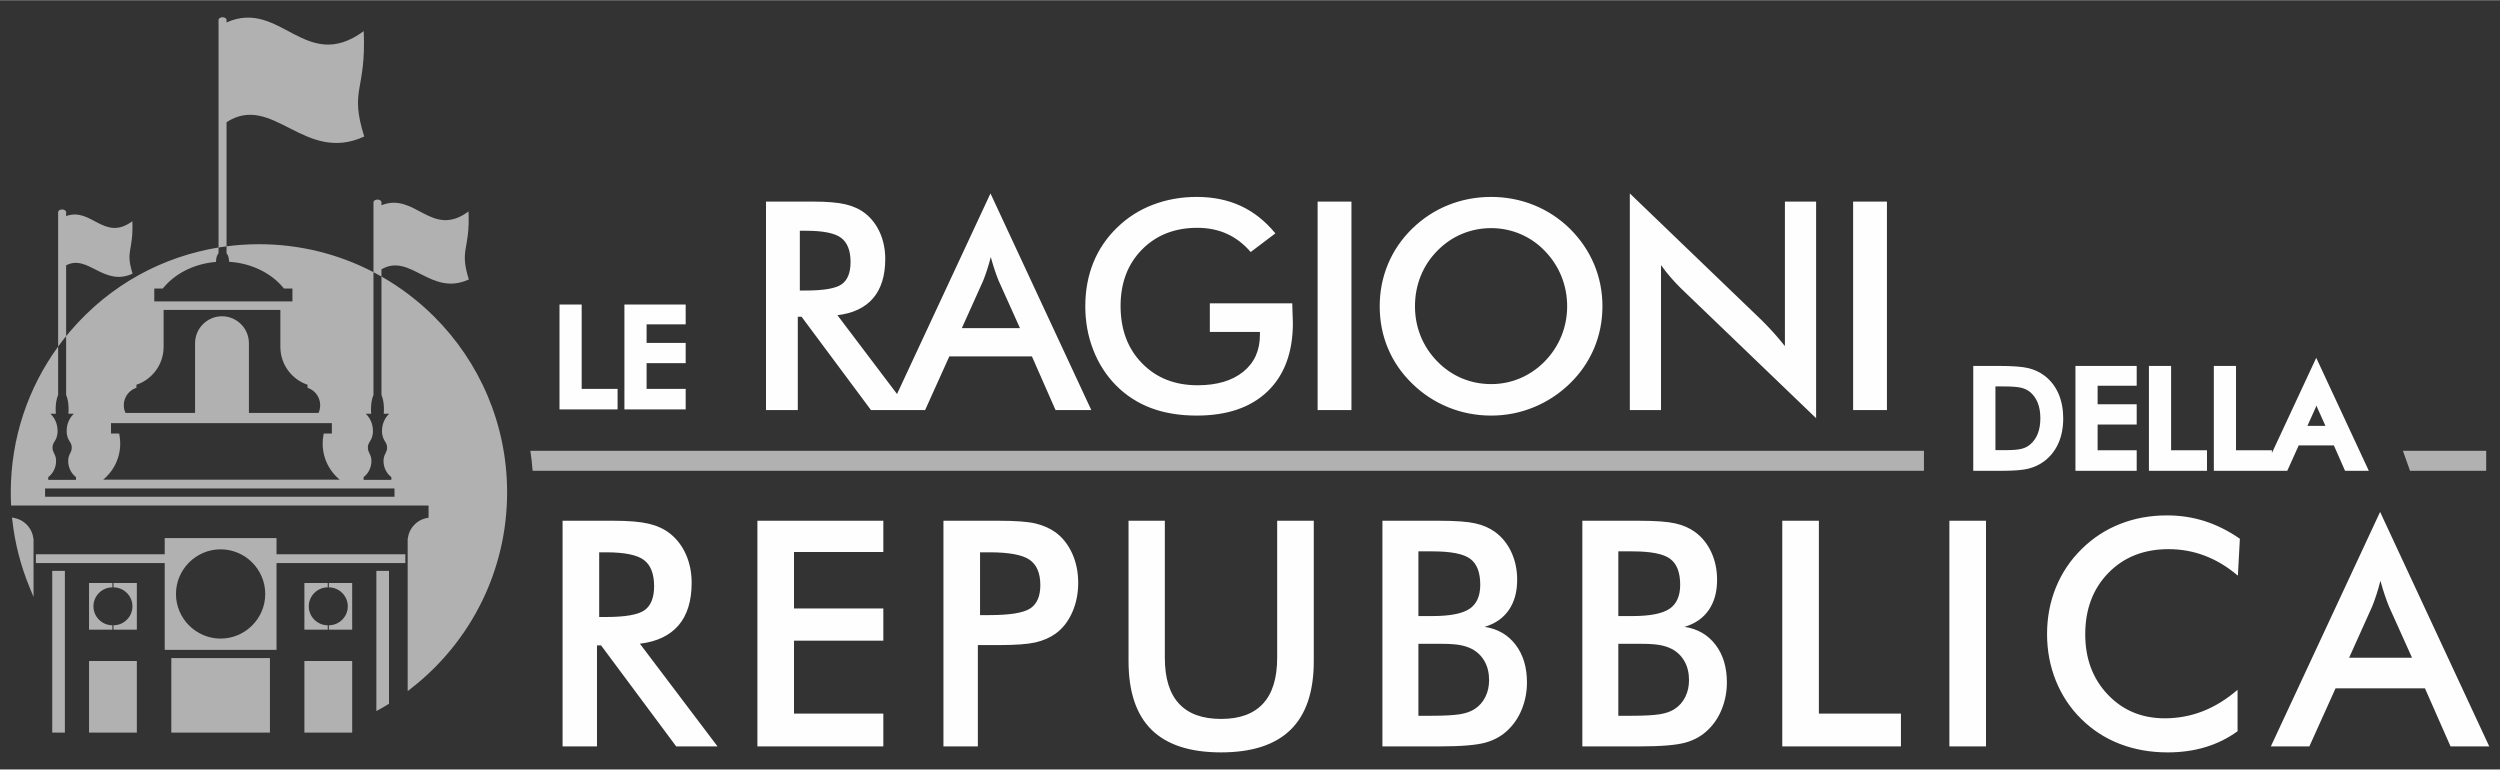
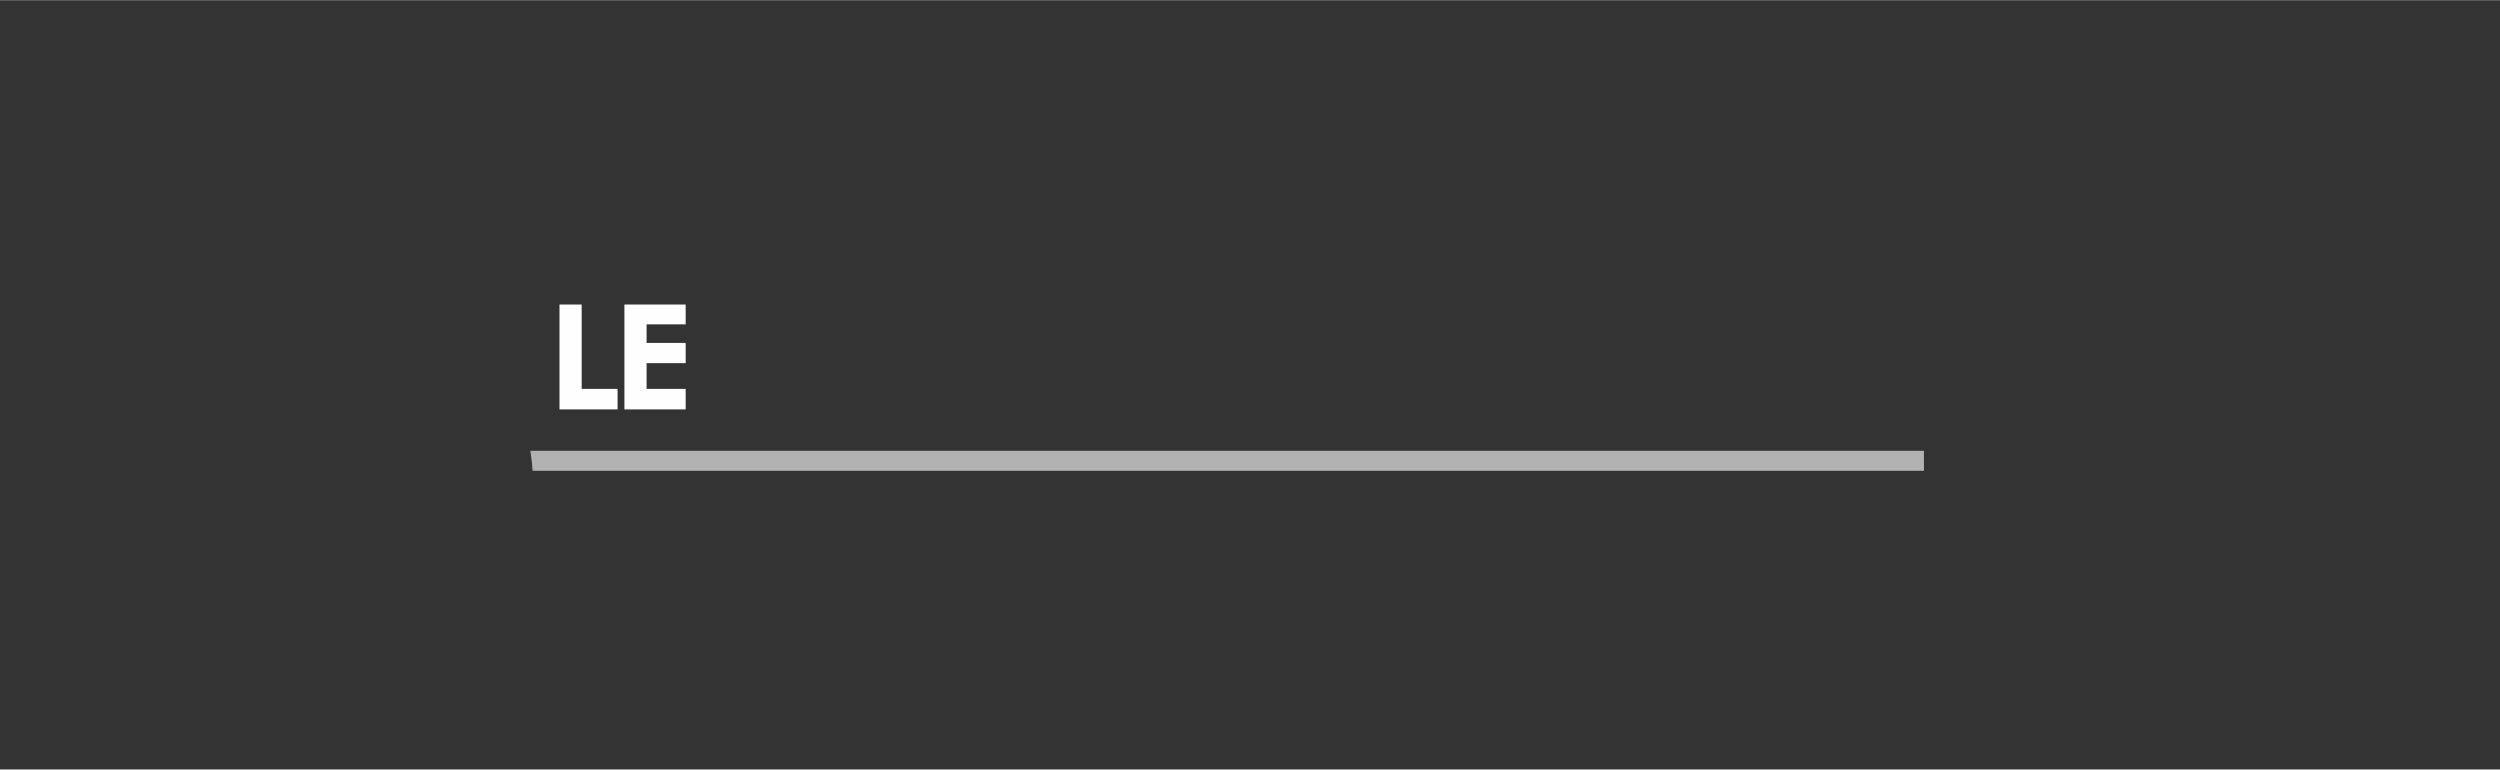
<svg xmlns="http://www.w3.org/2000/svg" xml:space="preserve" width="2303px" height="709px" version="1.1" style="shape-rendering:geometricPrecision; text-rendering:geometricPrecision; image-rendering:optimizeQuality; fill-rule:evenodd; clip-rule:evenodd" viewBox="0 0 2303 708.62">
  <rect x="0" y="0" width="2303" height="708.62" fill="#333333" stroke="none" />
  <defs>
    <style type="text/css">
   
    .fil2 {fill:#FEFEFE}
    .fil0 {fill:#B1B1B1}
    .fil1 {fill:#FEFEFE;fill-rule:nonzero}
   
  </style>
  </defs>
  <g id="Livello_x0020_1">
-     <path class="fil0" d="M254.73 510.4l118.67 0 0 8.1 -118.67 0 0 79.96 -102.99 0 0 -79.96 -118.68 0 0 -8.1 118.68 0 0 -14.93 102.99 0 0 14.93zm-201.18 -191.34l0 -123.85c0,-1.34 1.65,-2.43 3.68,-2.43l0 0c2.03,0 3.68,1.09 3.68,2.43l0 3.66c23.41,-8.51 34.92,23.92 61,4.74 1.16,27.87 -6.64,26.36 0.23,48.3 -26.66,12.27 -40.99,-18.28 -61.23,-7.68l0 65.24c1.15,-1.4 2.31,-2.8 3.48,-4.18 37.82,-44.41 86.88,-69.31 136.93,-77.48l0 -209.66c0,-1.34 1.66,-2.44 3.69,-2.44l0 0c2.02,0 3.68,1.1 3.68,2.44l0 2.34c49.63,-22.14 72.59,47.56 126.38,8.01 2.33,56.01 -13.35,52.98 0.46,97.08 -55.23,25.41 -84.13,-40.6 -126.84,-13.23l0 114.38c4.45,-0.59 8.91,-1.03 13.36,-1.35 5.47,-0.4 10.97,-0.6 16.48,-0.6 38.06,0 73.94,9.3 105.51,25.75l0 -64.43c0,-1.34 1.65,-2.43 3.68,-2.43l0 0c2.03,0 3.68,1.09 3.68,2.43l0 2.79c31.11,-12.48 45.98,30.89 80.2,5.73 1.5,36.13 -8.61,34.17 0.3,62.63 -35.05,16.12 -53.67,-24.83 -80.5,-9.35l0 6.64c17.92,10.19 34.32,22.73 48.79,37.2 41.37,41.37 66.96,98.53 66.96,161.66 0,35.98 -8.32,70.04 -23.15,100.34 -15.4,31.47 -37.81,58.87 -65.18,80.18l-3.27 2.54 0 -140.61 0.16 0c0.57,-5 2.84,-9.48 6.22,-12.85 3.37,-3.37 7.85,-5.64 12.85,-6.22l0 -11.29 -384.54 0 -0.09 -1.94c-0.07,-1.64 -0.13,-3.32 -0.17,-5.06 -0.04,-1.89 -0.07,-3.6 -0.07,-5.09 0,-50.2 16.19,-96.63 43.64,-134.34zm7.36 -9.59c-2.53,3.13 -4.99,6.33 -7.36,9.59l0 44.57c-0.25,0.58 -0.49,1.22 -0.71,1.9 -0.98,3.01 -1.55,6.82 -1.55,10.98 0,0.58 0,0.97 0,1.17 0.01,0.34 0.03,0.73 0.05,1.16l0.12 2.13 -4.98 0 0 0.02c1.94,1.85 3.55,4.11 4.68,6.67 1.21,2.74 1.9,5.82 1.9,9.06 0,5.21 -1.51,7.67 -2.9,9.95 -0.92,1.51 -1.79,2.93 -1.79,5.36 0,2.47 0.72,3.9 1.43,5.33 0.93,1.86 1.87,3.72 1.87,7.07 0,3.21 -0.78,6.23 -2.15,8.86 -1.25,2.39 -2.98,4.46 -5.07,6.04l0 2.5 25.56 0 0 -2.5c-2.08,-1.58 -3.82,-3.65 -5.07,-6.04 -1.36,-2.63 -2.14,-5.65 -2.14,-8.86 0,-3.35 0.93,-5.21 1.86,-7.07 0.71,-1.43 1.43,-2.86 1.43,-5.33 0,-2.43 -0.86,-3.85 -1.79,-5.36 -1.39,-2.28 -2.89,-4.74 -2.89,-9.95 0,-3.24 0.68,-6.32 1.89,-9.06 1.14,-2.56 2.74,-4.82 4.69,-6.67l0 -0.02 -4.98 0 0.11 -2.13c0.02,-0.43 0.04,-0.82 0.05,-1.16 0.01,-0.2 0.01,-0.59 0.01,-1.17 0,-4.16 -0.58,-7.97 -1.55,-10.98 -0.22,-0.68 -0.46,-1.32 -0.72,-1.91l0 -54.15zm290.49 -54.93c-2.42,-1.38 -4.88,-2.71 -7.36,-4.01l0 113.1c-0.26,0.58 -0.49,1.22 -0.71,1.9 -0.98,3.01 -1.56,6.82 -1.56,10.98 0,0.58 0.01,0.97 0.01,1.17 0.01,0.34 0.03,0.73 0.05,1.16l0.11 2.13 -4.97 0 0 0.02c1.94,1.85 3.54,4.11 4.68,6.67 1.21,2.74 1.9,5.82 1.9,9.06 0,5.21 -1.51,7.67 -2.9,9.95 -0.93,1.51 -1.79,2.93 -1.79,5.36 0,2.47 0.72,3.9 1.43,5.33 0.93,1.86 1.86,3.72 1.86,7.07 0,3.21 -0.78,6.23 -2.14,8.86 -1.25,2.39 -2.98,4.46 -5.07,6.04l0 2.5 25.56 0 0 -2.5c-2.09,-1.58 -3.82,-3.65 -5.07,-6.04 -1.36,-2.63 -2.14,-5.65 -2.14,-8.86 0,-3.35 0.93,-5.21 1.86,-7.07 0.71,-1.43 1.43,-2.86 1.43,-5.33 0,-2.43 -0.86,-3.85 -1.79,-5.36 -1.39,-2.28 -2.9,-4.74 -2.9,-9.95 0,-3.24 0.69,-6.32 1.9,-9.06 1.14,-2.56 2.74,-4.82 4.68,-6.67l0 -0.02 -4.97 0 0.11 -2.13c0.02,-0.43 0.04,-0.82 0.05,-1.16 0,-0.2 0.01,-0.59 0.01,-1.17 0,-4.16 -0.58,-7.97 -1.56,-10.98 -0.22,-0.68 -0.45,-1.32 -0.71,-1.91l0 -109.08zm-142.71 -27.81c-2.46,0.32 -4.91,0.68 -7.37,1.08l0 5.29c-0.3,0.37 -0.58,0.79 -0.84,1.24 -0.78,1.39 -1.28,3.11 -1.4,5l-0.1 1.71 -1.71 0.18c-9.59,1 -18.55,3.68 -26.43,7.67 -8.05,4.08 -14.96,9.53 -20.27,15.95l-0.61 0.74 -7.83 0 0 11.89 127.27 0 0 -11.89 -7.83 0 -0.61 -0.74c-5.45,-6.59 -12.59,-12.16 -20.92,-16.27 -8.12,-4.01 -17.37,-6.64 -27.27,-7.49l-1.73 -0.15 -0.12 -1.73c-0.15,-2.22 -0.85,-4.2 -1.89,-5.66 -0.11,-0.16 -0.22,-0.31 -0.34,-0.45l0 -6.37zm148.68 422c-1.26,0.78 -2.54,1.53 -3.81,2.27 -1.21,0.7 -2.5,1.43 -3.85,2.19l-3 1.67 0 -129.15 11.64 0 0 122.43 -0.98 0.59zm-76.96 25.95l0 -65.97 44.03 0 0 65.97 -44.03 0zm-122.6 0l0 -68.63 90.85 0 0 68.63 -90.85 0zm-75.78 0l0 -65.97 44.03 0 0 65.97 -44.03 0zm-33.91 0l0 -148.97 11.64 0 0 148.97 -11.64 0zm-21.1 -134.4c-3.96,-9.65 -7.29,-19.64 -9.93,-29.91 -2.59,-10.12 -4.51,-20.48 -5.7,-31.04l-0.32 -2.8 2.75 0.6c4.84,1.06 9.08,3.73 12.12,7.42 2.6,3.15 4.32,7.04 4.82,11.3l0.15 0 0 53.89 -3.89 -9.46zm187.47 -254.95l-63.77 0 0 34.16c-0.03,8.25 -2.77,15.86 -7.38,21.98 -4.42,5.87 -10.55,10.38 -17.66,12.78l0 2.72 -1.24 0.52c-3.11,1.3 -5.74,3.5 -7.58,6.26 -1.78,2.68 -2.82,5.91 -2.82,9.38 0,1.46 0.18,2.87 0.52,4.21 0.26,1 0.6,1.96 1.02,2.88l64.12 0 0 -64.28c0,-6.82 2.79,-13.02 7.28,-17.51 4.5,-4.5 10.7,-7.28 17.52,-7.28 6.82,0 13.02,2.78 17.51,7.28 4.5,4.49 7.29,10.69 7.29,17.51l0 64.28 64.12 0c0.42,-0.92 0.76,-1.88 1.01,-2.88 0.35,-1.34 0.53,-2.75 0.53,-4.21 0,-3.47 -1.04,-6.7 -2.82,-9.38 -1.84,-2.76 -4.47,-4.96 -7.58,-6.26l-1.24 -0.52 0 -2.72c-7.11,-2.4 -13.24,-6.91 -17.66,-12.78 -4.61,-6.12 -7.35,-13.73 -7.38,-21.98l0 -34.16 -43.79 0zm-29.1 104.25l-83.12 0 0 9.61 7.52 0 0.29 1.68c0.22,1.24 0.39,2.5 0.5,3.76 0.11,1.26 0.17,2.52 0.17,3.8 0,7.72 -2.04,14.97 -5.6,21.25 -2.61,4.6 -6.04,8.67 -10.1,12.02l217.88 0c-4.06,-3.35 -7.49,-7.42 -10.1,-12.02 -3.56,-6.28 -5.59,-13.53 -5.59,-21.25 0,-1.28 0.05,-2.54 0.16,-3.8 0.11,-1.26 0.28,-2.52 0.5,-3.76l0.3 -1.68 7.51 0 0 -9.61 -120.32 0zm178.02 60.22l-321.87 0 0 7.59 321.87 0 0 -7.59zm-160.18 56.05c-11.3,0 -21.58,4.62 -29.04,12.08 -7.45,7.45 -12.08,17.73 -12.08,29.04 0,11.3 4.63,21.58 12.08,29.03 7.46,7.46 17.74,12.08 29.04,12.08 11.31,0 21.59,-4.62 29.04,-12.08 7.45,-7.45 12.08,-17.73 12.08,-29.03 0,-11.31 -4.63,-21.59 -12.08,-29.04 -7.45,-7.46 -17.73,-12.08 -29.04,-12.08zm99.7 35.04l0 -2.02 0 -2.02 21.51 0 0 21.5 -2.03 0 -2.02 0c0,-4.8 -1.97,-9.16 -5.13,-12.33 -3.17,-3.16 -7.53,-5.13 -12.33,-5.13zm-20.5 -4.04l19.49 0 0 2.02 0 2.02c-4.8,0 -9.17,1.97 -12.33,5.13 -3.17,3.17 -5.13,7.53 -5.13,12.33l-2.03 0 -2.02 0 0 -21.5 2.02 0zm-2.02 40.99l0 -19.49 2.02 0 2.03 0c0,4.8 1.96,9.17 5.13,12.33 3.16,3.17 7.53,5.13 12.33,5.13l0 2.03 0 2.02 -21.51 0 0 -2.02zm42 2.02l-19.48 0 0 -2.02 0 -2.03c4.8,0 9.16,-1.96 12.33,-5.13 3.16,-3.16 5.13,-7.53 5.13,-12.33l2.02 0 2.03 0 0 21.51 -2.03 0zm-238.36 -43.01l19.49 0 0 2.02 0 2.02c-4.81,0 -9.17,1.97 -12.33,5.13 -3.17,3.17 -5.13,7.53 -5.13,12.33l-2.03 0 -2.02 0 0 -21.5 2.02 0zm20.5 0l21.51 0 0 21.5 -2.03 0 -2.02 0c0,-4.8 -1.97,-9.16 -5.13,-12.33 -3.17,-3.16 -7.53,-5.13 -12.33,-5.13l0 -2.02 0 -2.02zm21.51 21.5l0 21.51 -21.51 0 0 -2.02 0 -2.03c4.8,0 9.16,-1.96 12.33,-5.13 3.16,-3.16 5.13,-7.53 5.13,-12.33l2.02 0 2.03 0zm-22.52 21.51l-21.51 0 0 -21.51 2.02 0 2.03 0c0,4.8 1.96,9.17 5.13,12.33 3.16,3.17 7.52,5.13 12.33,5.13l0 2.03 0 2.02z" />
-     <path class="fil1" d="M736.8 267.43l5.68 0c16.52,0 27.48,-1.92 32.9,-5.77 5.42,-3.85 8.15,-10.65 8.15,-20.46 0,-10.56 -2.91,-17.99 -8.73,-22.33 -5.82,-4.34 -16.61,-6.49 -32.32,-6.49l-5.68 0 0 55.05zm-1.88 24.17l0 85.94 -29.28 0 0 -192.02 43.51 0c12.76,0 22.65,0.85 29.72,2.51 7.03,1.65 13.03,4.39 18,8.23 5.95,4.66 10.51,10.66 13.78,18 3.22,7.34 4.84,15.35 4.84,24.12 0,15.36 -3.72,27.4 -11.15,36.13 -7.43,8.68 -18.4,13.92 -32.9,15.66l66.07 87.37 -35.18 0 -63.92 -85.94 -3.49 0zm151.13 10.48l53.54 0 -19.7 -43.78c-1.12,-2.77 -2.33,-6 -3.53,-9.62 -1.21,-3.63 -2.47,-7.66 -3.67,-12.13 -1.03,4.21 -2.15,8.1 -3.36,11.73 -1.16,3.62 -2.37,6.98 -3.58,10.02l-19.7 43.78zm86.3 75.46l-21.75 -49.41 -76.09 0 -22.29 49.41 -32.77 0 92.97 -199.54 92.87 199.54 -32.94 0zm142.14 -98.29l75.96 0c0,1.3 0.05,3.13 0.13,5.51 0.27,6.22 0.41,10.38 0.41,12.57 0,26.99 -7.75,47.99 -23.19,62.89 -15.49,14.95 -37.28,22.43 -65.39,22.43 -15.76,0 -29.77,-2.33 -42.08,-6.94 -12.31,-4.66 -23.14,-11.64 -32.36,-20.99 -9.09,-9.27 -16.07,-20.15 -20.9,-32.68 -4.88,-12.49 -7.3,-25.87 -7.3,-40.1 0,-14.51 2.46,-27.89 7.39,-40.15 4.96,-12.22 12.26,-23.01 21.97,-32.37 9.36,-9.17 20.32,-16.15 32.9,-20.99 12.58,-4.79 26.05,-7.21 40.38,-7.21 15.08,0 28.64,2.78 40.55,8.29 11.91,5.5 22.56,13.92 31.91,25.29l-22.73 17.18c-6.5,-7.52 -13.79,-13.11 -21.94,-16.78 -8.1,-3.67 -17.19,-5.51 -27.26,-5.51 -20.81,0 -37.77,6.67 -50.93,20.01 -13.16,13.34 -19.74,30.66 -19.74,51.97 0,21.71 6.58,39.3 19.74,52.77 13.16,13.52 30.21,20.28 51.2,20.28 17.82,0 31.87,-4.17 42.08,-12.45 10.25,-8.32 15.35,-19.6 15.35,-33.97l0 -2.73 -46.15 0 0 -26.32zm99.3 98.29l0 -192.02 31.16 0 0 192.02 -31.16 0zm229.87 -95.6c0,-9.72 -1.79,-18.94 -5.32,-27.67 -3.54,-8.72 -8.64,-16.51 -15.27,-23.32 -6.49,-6.75 -13.96,-11.9 -22.46,-15.53 -8.55,-3.62 -17.55,-5.46 -26.95,-5.46 -9.45,0 -18.44,1.79 -26.99,5.37 -8.51,3.58 -16.11,8.78 -22.74,15.62 -6.62,6.72 -11.73,14.46 -15.22,23.19 -3.49,8.73 -5.24,17.99 -5.24,27.8 0,9.71 1.75,18.88 5.24,27.52 3.49,8.64 8.6,16.39 15.22,23.19 6.63,6.85 14.19,12.04 22.69,15.62 8.46,3.58 17.51,5.37 27.04,5.37 9.35,0 18.22,-1.79 26.68,-5.37 8.41,-3.58 16.02,-8.77 22.73,-15.62 6.63,-6.8 11.73,-14.55 15.27,-23.23 3.53,-8.73 5.32,-17.86 5.32,-27.48zm32.5 0c0,13.65 -2.55,26.54 -7.65,38.67 -5.15,12.17 -12.58,23.01 -22.38,32.54 -9.85,9.53 -21,16.83 -33.44,21.89 -12.4,5.06 -25.42,7.61 -39.03,7.61 -13.83,0 -26.99,-2.55 -39.57,-7.66 -12.53,-5.14 -23.59,-12.4 -33.21,-21.84 -9.8,-9.53 -17.23,-20.32 -22.29,-32.41 -5.06,-12.04 -7.61,-24.97 -7.61,-38.8 0,-13.75 2.55,-26.68 7.61,-38.81 5.06,-12.18 12.49,-23.05 22.29,-32.68 9.8,-9.53 20.9,-16.78 33.3,-21.75 12.4,-4.97 25.56,-7.48 39.48,-7.48 13.79,0 26.86,2.51 39.25,7.48 12.36,4.97 23.46,12.22 33.22,21.75 9.8,9.72 17.23,20.68 22.38,32.86 5.1,12.22 7.65,25.06 7.65,38.63zm25.23 95.6l0 -199.54 122.01 117.32c3.32,3.31 6.67,6.85 10.12,10.61 3.4,3.76 6.98,8.01 10.74,12.71l0 -133.12 28.74 0 0 199.54 -124.39 -119.51c-3.31,-3.26 -6.54,-6.67 -9.62,-10.25 -3.14,-3.58 -6.05,-7.34 -8.87,-11.28l0 133.52 -28.73 0zm205.7 0l0 -192.02 31.15 0 0 192.02 -31.15 0z" />
-     <path class="fil1" d="M551.97 568.19l6.16 0c17.88,0 29.75,-2.09 35.61,-6.25 5.86,-4.17 8.82,-11.53 8.82,-22.15 0,-11.43 -3.15,-19.47 -9.45,-24.17 -6.3,-4.7 -17.98,-7.03 -34.98,-7.03l-6.16 0 0 59.6zm-2.03 26.16l0 93.03 -31.69 0 0 -207.86 47.1 0c13.8,0 24.51,0.92 32.17,2.71 7.6,1.8 14.1,4.75 19.48,8.92 6.44,5.04 11.38,11.53 14.92,19.48 3.49,7.94 5.23,16.62 5.23,26.11 0,16.62 -4.02,29.66 -12.06,39.1 -8.05,9.4 -19.92,15.07 -35.62,16.96l71.52 94.58 -38.08 0 -69.19 -93.03 -3.78 0zm147.78 93.03l0 -207.86 116 0 0 28.78 -82.28 0 0 52.04 82.28 0 0 29.65 -82.28 0 0 67.16 82.28 0 0 30.23 -116 0zm205.1 -120.94l8.68 0c18.75,0 31.25,-2.03 37.5,-6.1 6.25,-4.07 9.35,-11.24 9.35,-21.56 0,-11.05 -3.34,-18.85 -10.03,-23.41 -6.64,-4.5 -18.95,-6.78 -36.82,-6.78l-8.68 0 0 57.85zm-2.03 27.62l0 93.32 -31.69 0 0 -207.86 51.07 0c15.16,0 26.31,0.82 33.48,2.47 7.12,1.65 13.37,4.41 18.7,8.19 6.54,4.8 11.63,11.34 15.36,19.48 3.68,8.19 5.52,17.2 5.52,27.03 0,9.89 -1.84,18.95 -5.52,27.28 -3.73,8.34 -8.82,14.88 -15.36,19.58 -5.33,3.78 -11.58,6.49 -18.7,8.09 -7.17,1.6 -18.32,2.42 -33.48,2.42l-6.64 0 -12.74 0zm138.82 -114.54l33.43 0 0 126.22c0,18.7 4.31,32.8 12.98,42.2 8.68,9.45 21.61,14.15 38.86,14.15 17.11,0 29.99,-4.7 38.67,-14.15 8.67,-9.4 12.98,-23.5 12.98,-42.2l0 -126.22 33.72 0 0 129.32c0,28.1 -7.07,49.18 -21.27,63.13 -14.19,13.96 -35.61,20.93 -64.19,20.93 -28.59,0 -49.91,-6.97 -64.01,-20.88 -14.1,-13.9 -21.17,-34.98 -21.17,-63.18l0 -129.32zm267.02 87.8l12.89 0c16.08,0 27.42,-2.18 34.11,-6.59 6.64,-4.41 9.98,-11.83 9.98,-22.19 0,-11.39 -3.05,-19.34 -9.21,-23.94 -6.15,-4.6 -17.78,-6.88 -34.88,-6.88l-12.89 0 0 59.6zm0 91.86l11.63 0c11.82,0 20.69,-0.48 26.55,-1.4 5.86,-0.97 10.47,-2.62 13.91,-4.99 4.16,-2.72 7.36,-6.45 9.64,-11.05 2.28,-4.65 3.39,-9.74 3.39,-15.36 0,-6.59 -1.36,-12.4 -4.12,-17.3 -2.76,-4.94 -6.68,-8.77 -11.77,-11.48 -3.2,-1.65 -6.88,-2.81 -11,-3.59 -4.12,-0.72 -9.59,-1.11 -16.43,-1.11l-10.17 0 -11.63 0 0 66.28zm-33.14 28.2l0 -207.86 52.42 0c14.98,0 26.02,0.82 33.15,2.42 7.17,1.6 13.22,4.27 18.26,7.95 6.45,4.75 11.44,10.95 14.97,18.61 3.54,7.7 5.33,16.13 5.33,25.43 0,11.1 -2.56,20.35 -7.65,27.77 -5.14,7.46 -12.55,12.64 -22.29,15.55 12.11,1.89 21.61,7.41 28.54,16.57 6.93,9.11 10.42,20.64 10.42,34.55 0,8.38 -1.46,16.37 -4.41,23.98 -2.91,7.56 -7.08,14 -12.46,19.28 -5.71,5.77 -12.74,9.84 -21.17,12.21 -8.43,2.38 -22.53,3.54 -42.4,3.54l-52.71 0zm217.31 -120.06l12.89 0c16.08,0 27.42,-2.18 34.11,-6.59 6.64,-4.41 9.98,-11.83 9.98,-22.19 0,-11.39 -3.05,-19.34 -9.21,-23.94 -6.15,-4.6 -17.78,-6.88 -34.88,-6.88l-12.89 0 0 59.6zm0 91.86l11.63 0c11.82,0 20.69,-0.48 26.55,-1.4 5.86,-0.97 10.47,-2.62 13.91,-4.99 4.16,-2.72 7.36,-6.45 9.64,-11.05 2.28,-4.65 3.39,-9.74 3.39,-15.36 0,-6.59 -1.36,-12.4 -4.12,-17.3 -2.76,-4.94 -6.68,-8.77 -11.77,-11.48 -3.2,-1.65 -6.88,-2.81 -11,-3.59 -4.12,-0.72 -9.59,-1.11 -16.43,-1.11l-10.17 0 -11.63 0 0 66.28zm-33.14 28.2l0 -207.86 52.42 0c14.98,0 26.02,0.82 33.15,2.42 7.17,1.6 13.22,4.27 18.26,7.95 6.45,4.75 11.44,10.95 14.97,18.61 3.54,7.7 5.33,16.13 5.33,25.43 0,11.1 -2.56,20.35 -7.65,27.77 -5.14,7.46 -12.55,12.64 -22.29,15.55 12.11,1.89 21.61,7.41 28.54,16.57 6.93,9.11 10.42,20.64 10.42,34.55 0,8.38 -1.46,16.37 -4.41,23.98 -2.91,7.56 -7.08,14 -12.46,19.28 -5.71,5.77 -12.74,9.84 -21.17,12.21 -8.43,2.38 -22.53,3.54 -42.4,3.54l-52.71 0zm184.17 0l0 -207.86 33.72 0 0 177.63 75.59 0 0 30.23 -109.31 0zm153.94 0l0 -207.86 33.72 0 0 207.86 -33.72 0zm265.76 -157.28c-9.55,-8.14 -19.67,-14.24 -30.28,-18.31 -10.66,-4.07 -21.85,-6.11 -33.58,-6.11 -22.68,0 -41.14,7.27 -55.38,21.86 -14.25,14.58 -21.37,33.43 -21.37,56.64 0,22.38 6.93,40.89 20.79,55.48 13.86,14.58 31.35,21.85 52.42,21.85 12.31,0 23.99,-2.18 35.13,-6.54 11.1,-4.36 21.76,-10.91 31.98,-19.72l0 38.18c-9.06,6.54 -18.95,11.43 -29.65,14.63 -10.71,3.25 -22.29,4.84 -34.74,4.84 -15.9,0 -30.58,-2.61 -44.05,-7.8 -13.51,-5.23 -25.34,-12.89 -35.56,-23.01 -10.13,-9.93 -17.88,-21.66 -23.35,-35.13 -5.43,-13.47 -8.14,-27.86 -8.14,-43.07 0,-15.27 2.71,-29.56 8.14,-42.93 5.47,-13.42 13.32,-25.15 23.64,-35.28 10.32,-10.22 22.14,-17.97 35.47,-23.2 13.32,-5.29 27.76,-7.9 43.27,-7.9 12.2,0 23.83,1.79 34.88,5.33 11.1,3.58 21.8,8.96 32.22,16.18l-1.84 34.01zm102.48 75.59l57.95 0 -21.32 -47.39c-1.21,-3 -2.52,-6.49 -3.83,-10.41 -1.31,-3.93 -2.66,-8.29 -3.97,-13.13 -1.12,4.55 -2.33,8.77 -3.63,12.69 -1.26,3.92 -2.57,7.56 -3.88,10.85l-21.32 47.39zm93.42 81.69l-23.55 -53.49 -82.37 0 -24.13 53.49 -35.47 0 100.64 -216 100.54 216 -35.66 0z" />
-     <polygon class="fil0" points="2290.28,433.51 2220.12,433.51 2213.55,415.06 2290.28,415.06 " />
    <path class="fil0" d="M1772.35 433.51l-1281.71 0c-0.47,-6.22 -1.17,-12.37 -2.07,-18.45l1283.78 0 0 18.45z" />
    <path class="fil2" d="M515.41 374.12l0 -93.78 20.43 0 0 77.71 33.07 0 0 18.9 -53.5 0 0 -2.83zm59.8 0l0 -93.78 56.43 0 0 18.26 -36 0 0 17.1 36 0 0 18.65 -36 0 0 23.7 36 0 0 18.9 -56.43 0 0 -2.83z" />
-     <path class="fil2" d="M1838.19 414.48l9.6 0c3.34,0 6.25,-0.11 8.72,-0.33 2.41,-0.21 4.38,-0.52 5.92,-0.93l0.01 0c1.51,-0.4 2.91,-0.94 4.21,-1.61 1.3,-0.67 2.5,-1.48 3.61,-2.41 1.53,-1.32 2.87,-2.79 4.02,-4.42 1.16,-1.65 2.13,-3.46 2.91,-5.44 0.79,-2 1.38,-4.18 1.78,-6.53 0.4,-2.36 0.6,-4.92 0.6,-7.68 0,-2.76 -0.2,-5.33 -0.6,-7.69 -0.4,-2.34 -1,-4.51 -1.78,-6.52 -0.78,-1.98 -1.75,-3.79 -2.91,-5.43 -1.15,-1.63 -2.49,-3.1 -4.01,-4.41 -1.11,-0.92 -2.34,-1.73 -3.7,-2.4 -1.35,-0.67 -2.81,-1.22 -4.4,-1.62 -1.64,-0.42 -3.78,-0.73 -6.42,-0.94 -2.72,-0.22 -5.96,-0.33 -9.72,-0.33l-7.84 0 0 58.69zm-20.43 16.19l0 -93.78 22.74 0c6.5,0 12.08,0.17 16.74,0.5 4.72,0.33 8.49,0.85 11.31,1.54l0.01 0c2.83,0.7 5.48,1.64 7.96,2.81 2.5,1.18 4.82,2.59 6.97,4.24 2.82,2.16 5.31,4.63 7.45,7.41 2.15,2.77 3.95,5.84 5.39,9.19 1.44,3.33 2.51,6.9 3.23,10.71 0.72,3.79 1.08,7.78 1.08,11.97 0,4.19 -0.36,8.17 -1.08,11.94 -0.71,3.78 -1.79,7.33 -3.24,10.64 -1.45,3.33 -3.24,6.38 -5.38,9.14 -2.14,2.77 -4.62,5.24 -7.44,7.43l-0.01 0.01c-2.14,1.64 -4.43,3.05 -6.87,4.22 -2.42,1.17 -4.99,2.11 -7.72,2.82l-0.02 0.01c-2.68,0.68 -6.09,1.2 -10.21,1.54 -4.04,0.33 -8.77,0.5 -14.18,0.5l-26.73 0 0 -2.84zm94.14 0l0 -93.78 56.42 0 0 18.27 -35.99 0 0 17.09 35.99 0 0 18.65 -35.99 0 0 23.7 35.99 0 0 18.91 -56.42 0 0 -2.84zm67.69 0l0 -93.78 20.43 0 0 77.71 33.06 0 0 18.91 -53.49 0 0 -2.84zm59.8 0l0 -93.78 20.43 0 0 77.71 33.07 0 0 2.49 40.83 -87.64 48.43 104.06 -21.89 0 -10.31 -23.41 -32.36 0 -10.56 23.41 -67.64 0 0 -2.84zm86.22 -38.58l16.59 0 -7.52 -16.73 -0.05 -0.11c-0.25,-0.63 -0.5,-1.26 -0.73,-1.87 -0.2,0.54 -0.44,1.17 -0.71,1.86l-0.05 0.12 -7.53 16.73z" />
  </g>
</svg>